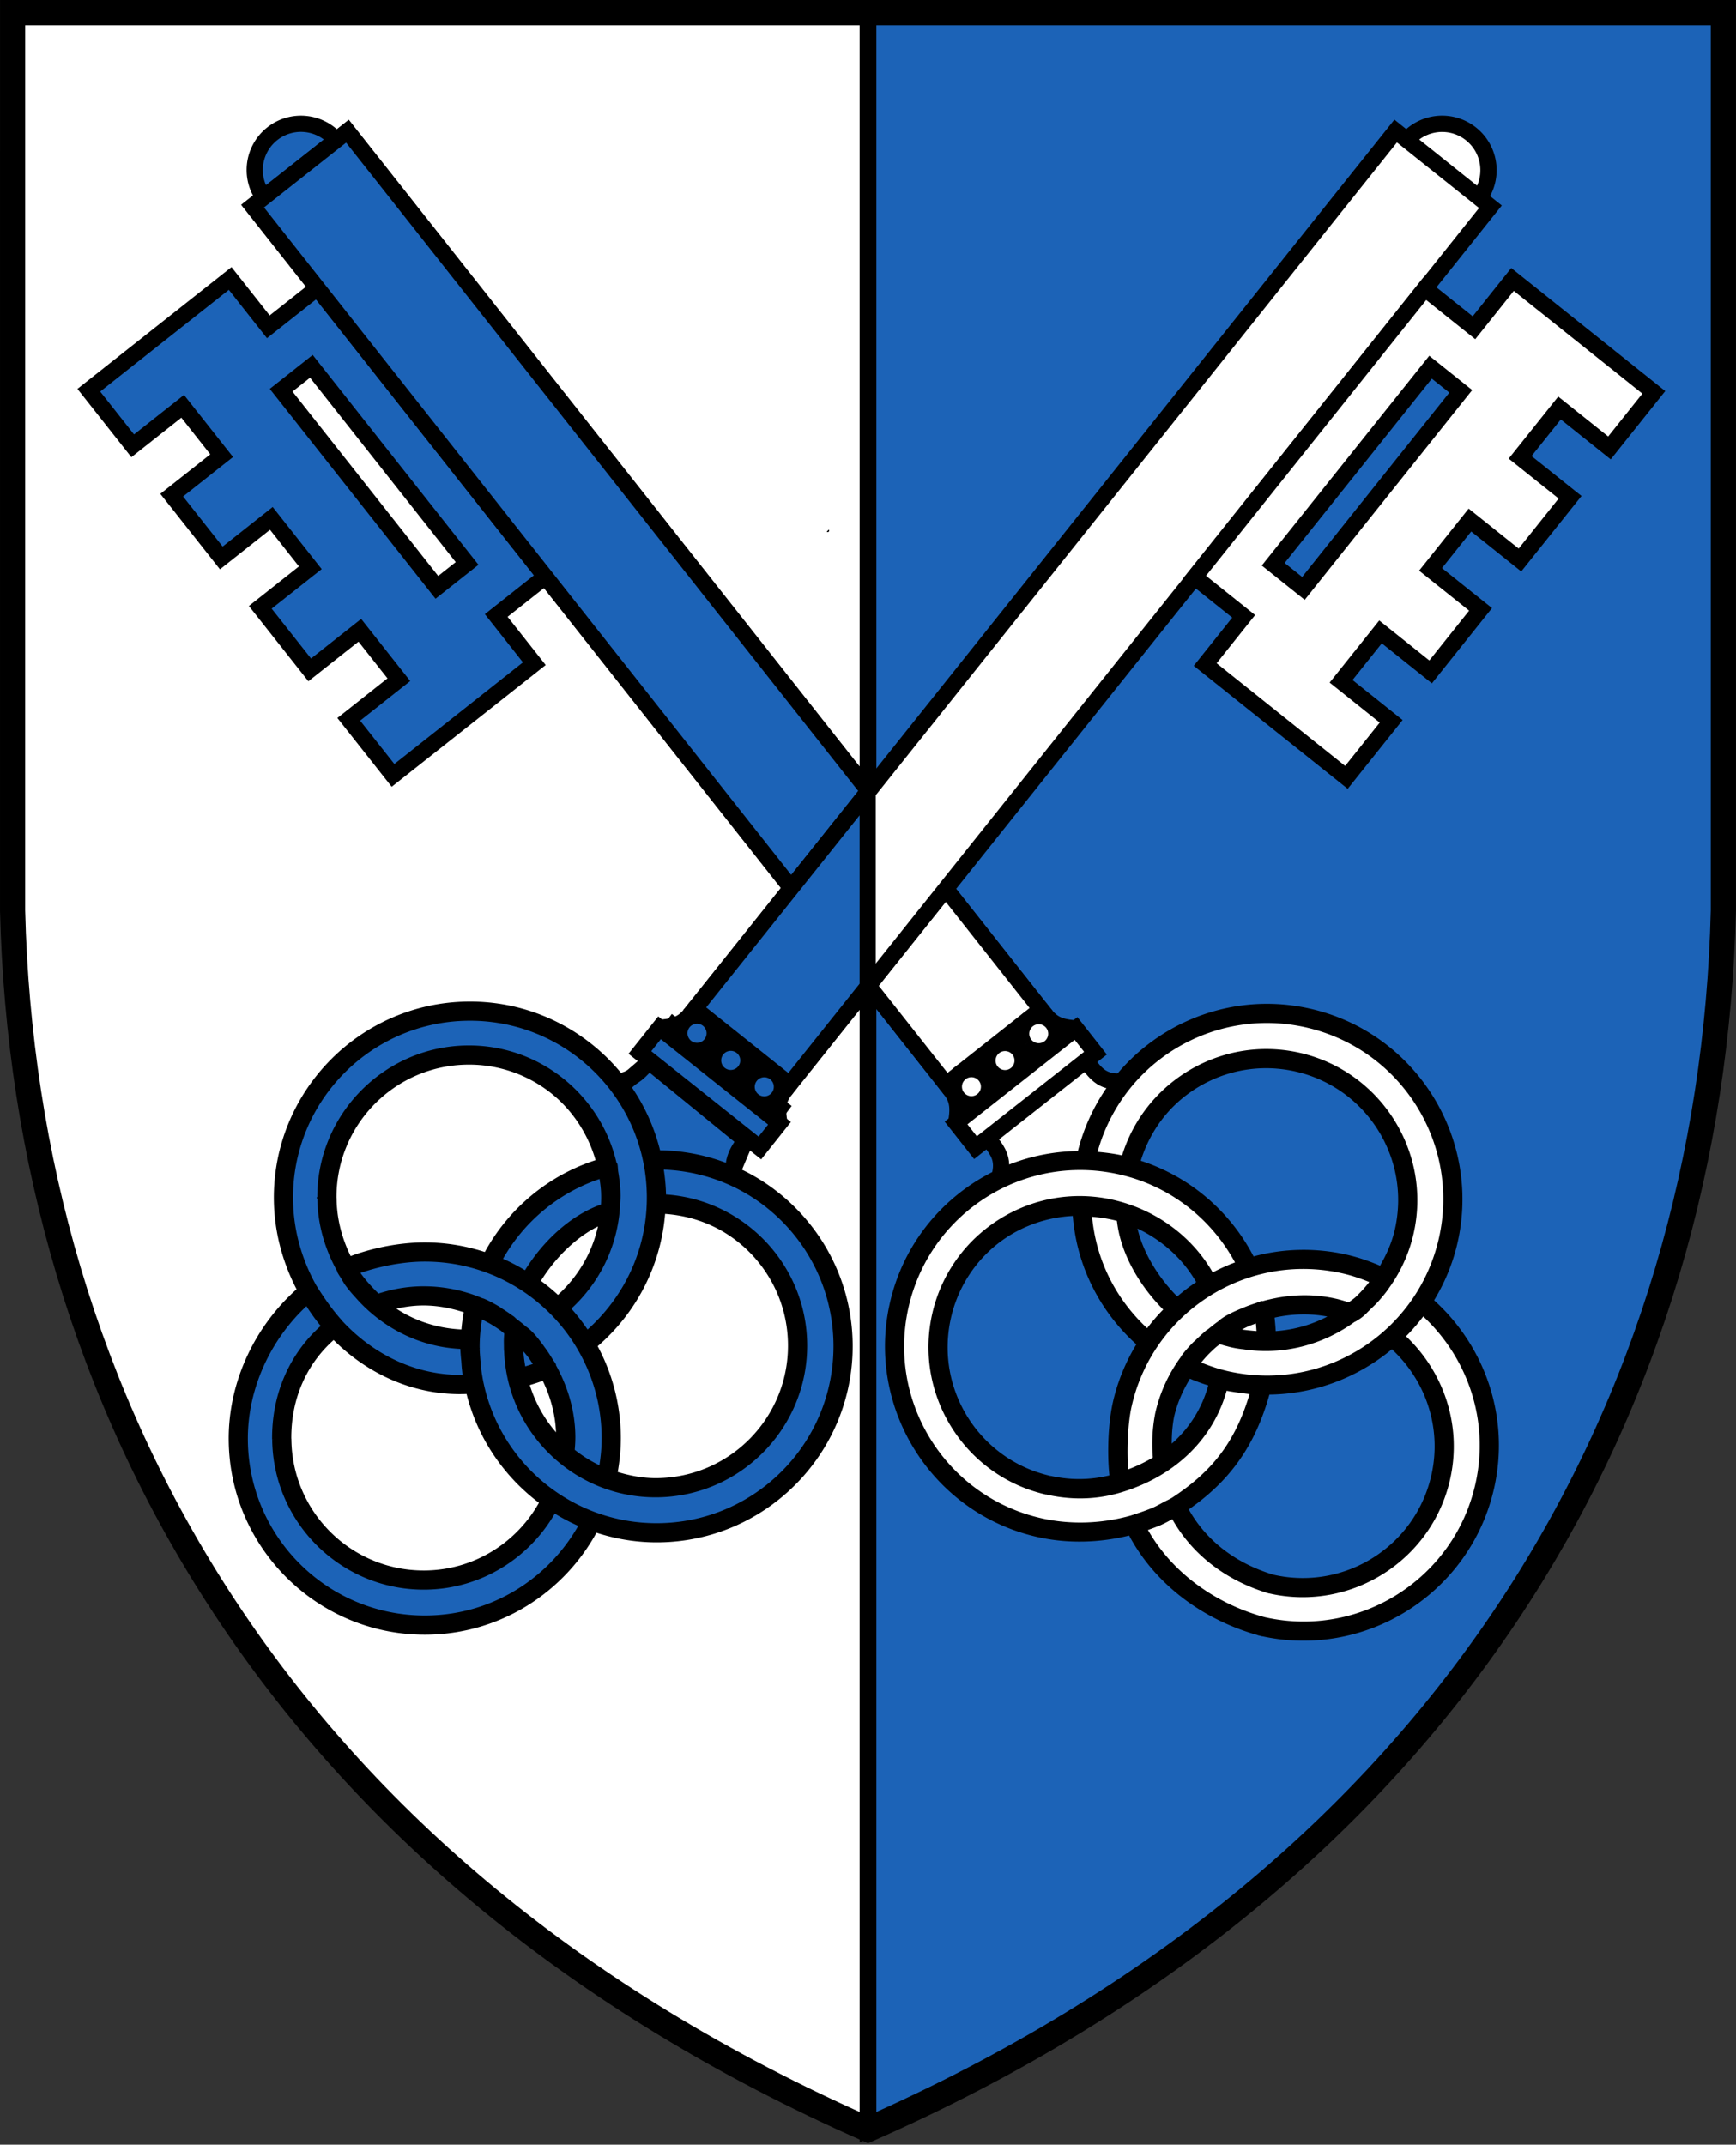
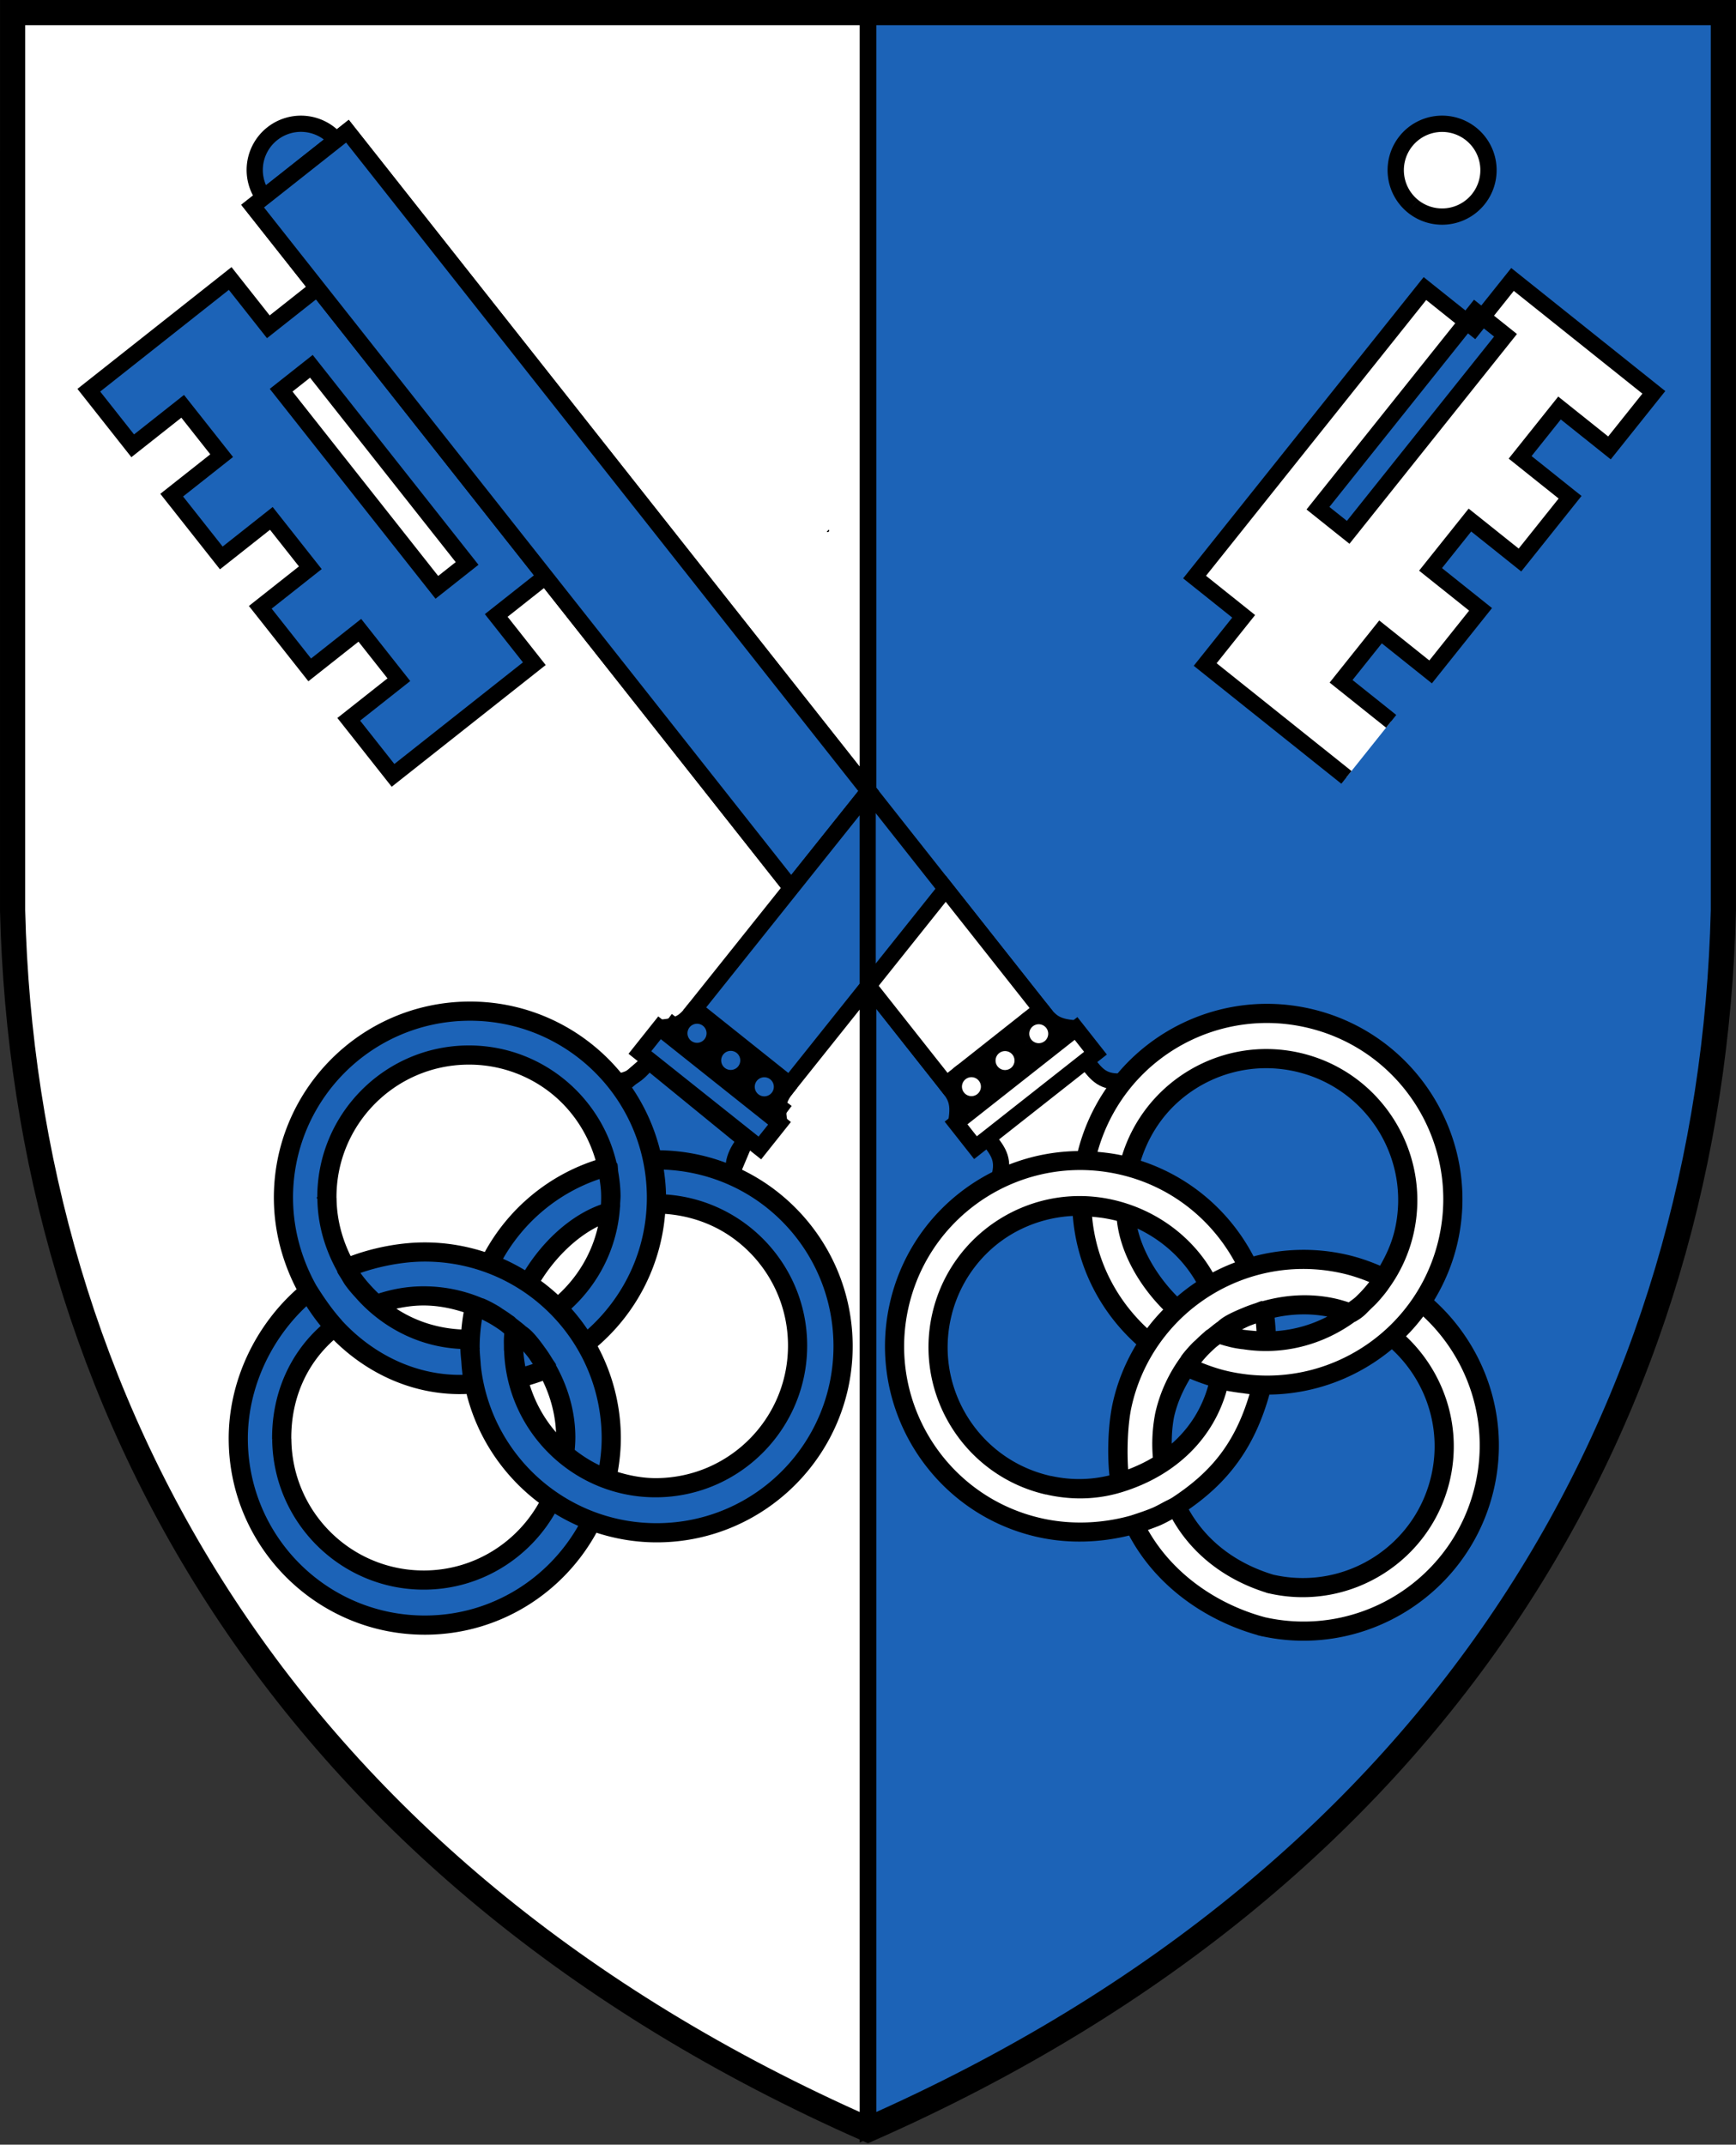
<svg xmlns="http://www.w3.org/2000/svg" width="600" height="741" stroke="#000" version="1.1">
  <rect width="100%" height="100%" fill="#333333" stroke="none" />
  <path d="M300 4.352H4.36l-.005 310.25c4.144 169.31 92.49 331.68 295.64 421.16V4.312z" fill="#fff" stroke-width="4.377" />
  <path d="M300 4.352v731.45c203.18-89.49 291.5-251.88 295.64-421.16V4.392H300z" fill="#1c63b7" stroke-width="5.8" />
  <g fill="#fff">
    <path d="M286.086 183.345c.544.555.544.555 0 0zM343.14 393.59l32.678-26.24c4.17 2.937 7.741 6.619 13.119 8.045-5.378 8.286-11.574 16-14.395 26.84-8.994.563-18.406 3.217-28.059 7.074-.55-5.4-.597-10.945-3.342-15.719zm-13.12-20.17 31.067-23.022 9.902 6.808-39.235 30.572z" />
    <path d="M401.8 503.98c-.478-4.84-.256-9.887.739-15.047 5.92-26.334 32.107-42.908 58.442-36.988a49.31 49.31 0 0 1 5.628 1.622c1.931.512 12.5-11.404 11.497-12.206a64.394 64.394 0 0 0-13.51-4.654c-34.58-7.773-68.938 13.977-76.712 48.556-1.809 8.048-1.923 20.45-.857 26.917m44.305-74.718c-8.212-17.12-23.9-30.451-43.85-34.936-34.58-7.773-68.938 13.976-76.711 48.555s13.967 68.97 48.548 76.743l.03.007c10.856 2.435 22.247 1.885 32.504-1.031 6.84-2.222 9.652-3.283 15.036-6.52 14.616-9.584 23.974-20.977 29.18-41.034.225-.872-9.427-1.083-14.488-2.423-3.498 16.462-15.6 29.694-34.789 35.57-9.653 2.956-18.116 2.176-24.372.771l-.007.03c-26.335-5.92-42.908-32.108-36.988-58.444s32.109-42.908 58.444-36.988c15.104 3.396 27.654 13.295 33.933 26.23m63.58 17.94c13.743 11.368 20.766 29.876 16.588 48.455-5.918 26.33-32.105 42.868-58.435 36.958l-.007.031c-15.316-4.537-26.816-14.055-32.96-26.809-.03-.052.452-.31.402-.279-5.817 3.588-10.214 4.878-15.132 6.56-.054.018.094-.116.113-.064 8.884 18.523 26.56 30.433 44.483 35.222l.03.008c34.575 7.76 68.948-14.014 76.72-48.587 5.442-24.214-3.604-48.322-21.39-63.27m-116.51-49.873c7.775-34.582 42.133-56.33 76.713-48.557s56.36 42.138 48.586 76.718c-7.773 34.573-42.144 56.347-76.719 48.587l-.03-.008a64.3 64.3 0 0 1-13.529-4.665c-1.752-.3 9.375-12.075 11.296-11.381 1.29.467 2.33.739 3.494 1.007.567.13 1.163.258 1.833.408l.007-.03c26.33 5.912 52.517-10.63 58.436-36.957 5.92-26.335-10.655-52.523-36.988-58.444-25.803-5.8-51.467 9.996-58.06 35.407m46.6 50.337c.086-.028 1.196 11.223.718 10.779-4.414-.2-12.167-.675-14.938-2.438-1.839-1.172 2.797-4.647 14.22-8.341zm-30.343-.257c-9.842-8.896-16.83-21.577-17.441-32.715-.07-1.256-11.378-2.983-15.299-3.093.519 18.442 8.909 35.186 22.695 46.837" />
  </g>
  <path d="M396.81 361.45c-11.498 8.917-20.122 21.628-23.88 36.75-30.468.204-57.955 21.277-64.917 52.258-8.108 36.065 14.61 72 50.675 80.107a2.813 2.813 0 0 0 .013 0l.03.007c10.625 2.383 21.64 1.938 31.778-.61 9.589 18.24 27.245 29.96 45.188 34.755a2.813 2.813 0 0 0 .051.012l.03.008a2.813 2.813 0 0 0 .06.014c36.06 8.092 71.972-14.656 80.079-50.714 5.522-24.568-3.332-48.996-20.906-64.675 3.76-6.122 6.642-12.914 8.303-20.306 8.108-36.066-14.647-71.975-50.712-80.081-20.287-4.562-40.524.635-55.791 12.473zm3.438 4.412c13.97-10.84 32.5-15.582 51.116-11.396 33.095 7.44 53.897 40.264 46.458 73.358-6.97 31.004-36.237 51.214-67.12 47.526-.07-.008-.13-.023-.2-.031a62.094 62.094 0 0 1-6.038-1.038 2.813 2.813 0 0 0-.03-.007c-3.525-.792-6.859-1.953-10.083-3.292.975-1.22 1.983-2.405 3.07-3.513 1.029-1.015 2.088-2.031 2.95-2.722.114-.097.24-.178.356-.275.347-.26.634-.46.84-.583.94.302 1.857.584 2.718.785 1.536.438 3.153.742 4.895.965.156.02.277.015.434.033 13.945 2.198 27.533-1.566 38.3-9.374.493-.169.844-.449 1.2-.658.704-.417 1.355-.922 2.053-1.512.54-.459 1.12-1.112 1.688-1.657.22-.205.424-.425.643-.634.682-.68 1.354-1.256 2.022-1.987 1.44-1.572 2.771-3.17 3.752-4.533.063-.088.096-.163.156-.248 4.044-5.537 7.074-11.944 8.672-19.05 6.253-27.822-11.296-55.552-39.117-61.807-26.614-5.98-53.092 9.84-60.819 35.585-.026-.005-.05-.016-.077-.022-3.14-.704-6.27-1.095-9.39-1.347 3.593-13.374 11.314-24.624 21.55-32.566zm-64.513 50.8c13.972-10.84 32.5-15.58 51.118-11.395 18.2 4.091 32.589 15.908 40.705 31.182a67.272 67.272 0 0 0-8.613 3.863c-7.01-12.514-19.527-21.94-34.474-25.3-27.82-6.253-55.55 11.297-61.805 39.118-6.253 27.82 11.296 55.55 39.116 61.804a2.813 2.813 0 0 0 .036-.023c6.564 1.47 15.572 2.294 25.784-.834 19.002-5.816 31.589-18.872 35.989-35.122 2.035.357 4.084.706 6.037.917.148.018.296.05.442.067.133.014.288.05.417.064.84.092 1.36.17 2.03.252-5.156 17.717-13.648 27.778-27.145 36.638-1.073.643-1.83.944-2.728 1.43-1.464.772-2.983 1.639-4.333 2.19-1.978.818-4.112 1.555-7.239 2.57l-.01.003c-.012.003-.009.006-.02.009l-.018.009c-9.81 2.782-20.737 3.304-31.08.983a2.813 2.813 0 0 0-.011 0l-.022-.004-.004-.007c-33.089-7.444-53.852-40.285-46.412-73.378 3.256-14.48 11.367-26.6 22.233-35.032zm70.92-36.124c10.734-9.728 25.877-14.255 41.093-10.834 24.849 5.587 40.447 30.233 34.861 55.08-1.081 4.81-3.057 9.137-5.43 13.165-3.811-1.652-7.784-3.048-11.98-3.99a66.57 66.57 0 0 0-32.2.731c-7.935-15.483-21.806-27.756-39.346-33.315 2.487-8.233 6.988-15.386 13.002-20.836zm-65.168 51.403c7.967-7.505 18.53-11.888 29.758-12.346 1.253 17.49 9.29 33.344 22.146 44.8-3.741 6.106-6.611 12.877-8.268 20.246-1.742 7.751-1.95 18.275-1.14 25.497-8.234 2.1-15.463 1.51-20.96.275a2.813 2.813 0 0 0-.035.022c-24.83-5.6-40.415-30.233-34.832-55.073a45.896 45.896 0 0 1 13.331-23.422zm35.416-12.102c1.82.193 3.478.314 5.513.683 1.6.29 3.08.62 4.026.904.034.009.03.011.06.021 1.094 10.911 7.414 22.263 16.237 31.012-2.214 2.249-4.3 4.633-6.19 7.197-11.3-10.328-18.373-24.32-19.646-39.817zm15.556 3.774c9.316 4.166 16.93 11.094 21.635 19.533-2.543 1.649-4.945 3.5-7.249 5.48-7.264-7.187-12.71-16.496-14.386-25.013zm20.39 27.233c13.973-10.84 32.5-15.582 51.117-11.397 3.525.792 6.86 1.955 10.083 3.291-1.322 1.711-2.71 3.362-4.249 4.858-.314.319-.609.609-.91.898-.823.755-1.765 1.35-2.636 2.043-1.531-.498-3.07-.983-4.67-1.343-8.634-1.94-17.178-1.36-25.156.88l-.39-.05c-.733.239-1.208.462-1.888.696-1.478.49-2.932.99-4.356 1.606-2.627 1.069-4.88 2.114-6.467 3.108a13.163 13.163 0 0 0-2.084 1.587c-1.159.788-2.226 1.695-3.319 2.575-.297.208-.595.368-.901.609-.202.159-.42.405-.626.575a51.114 51.114 0 0 0-2.728 2.514c-.38.372-.761.657-1.13 1.04-1.47 1.517-2.81 3.042-3.77 4.36-.141.198-.226.415-.353.6-4.027 5.533-7.042 11.928-8.636 19.016a2.813 2.813 0 0 0-.018.086 55.077 55.077 0 0 0-.785 15.465c-2.867 1.762-6.067 3.252-9.5 4.537-.533-6.458-.286-16.19 1.137-22.525a61.154 61.154 0 0 1 22.235-35.03zm8.85 12.955c.018-.011.074-.053.088-.062.127-.067.115.022-.088.063zm6.146-4.242a46.2 46.2 0 0 1 3.703-1.877c.845-.35 1.954-.723 2.95-1.09.06.645.12 1.207.176 1.888.061.737.087 1.3.13 1.96-.423-.027-.827-.065-1.267-.098-1.636-.149-3.272-.266-4.919-.595-.342-.066-.457-.118-.773-.188zm-16.764 16.155a66.863 66.863 0 0 0 7.134 2.634c-2.223 8.38-6.82 15.755-13.723 21.525-.061-3.378.111-6.82.79-10.364 1.141-5.056 3.238-9.606 5.8-13.796zm28.906-20.85c6.465-1.486 13.305-1.726 20.212-.196-5.989 3.372-12.705 5.351-19.755 5.778-.05-.796-.089-1.548-.161-2.43-.094-1.14-.2-2.191-.295-3.153zm-1.63 26.48c15.89-.107 30.934-5.906 42.719-15.826 11.913 10.79 17.916 27.436 14.136 44.247-5.584 24.841-30.226 40.406-55.074 34.83a2.813 2.813 0 0 0-.016.01c-13.705-4.108-23.953-12.318-29.917-23.24 13.647-9.397 22.947-21.133 28.151-40.022zm-42.326 46.989a81.625 81.625 0 0 0 4.533-1.681c1.545-.644 3.233-1.58 4.804-2.426 6.758 12.246 18.368 21.405 33.347 25.842a2.813 2.813 0 0 0 .269-.033l-.08.05c27.813 6.243 55.544-11.27 61.797-39.084 4.188-18.633-2.364-37.152-15.47-49.275a66.87 66.87 0 0 0 6.607-7.62c15.705 14.377 23.59 36.433 18.586 58.7-7.434 33.07-40.24 53.862-73.313 46.465-16.29-4.362-32.234-14.92-41.08-30.938zm11.995-5.451c.094-.057.164-.073.257-.13a2.496 2.496 0 0 1-.052.036l-.008.006v-.001a2.377 2.377 0 0 1-.072.033l-.096.045-.026.008z" />
  <g stroke-width="5.6">
    <g fill="#1c63b7">
      <path d="m114.01 71.18a15.971 15.971 0 0 1-22.451-2.45 15.971 15.971 0 0 1 2.449-22.452 15.971 15.971 0 0 1 22.452 2.447 15.971 15.971 0 0 1-2.447 22.452" />
      <path d="M327.03 374.62 87.31 71.22l32.76-25.885 239.72 303.4z" />
      <path d="m135.84 267.9 48.836-38.587-13.166-16.666 16.978-13.416-78.793-99.719-16.956 13.397-13.186-16.69-48.859 38.606 15.173 19.205 17.27-13.644 13.475 17.051-17.271 13.645 17.144 21.696 17.294-13.665 13.473 17.052-17.294 13.665 17.085 21.624 17.32-13.683 13.491 17.075-17.318 13.685zm15.145-64.967-53.816-68.112 10.449-8.256 53.817 68.113z" />
    </g>
    <path d="m326.88 307.09-26.75 33.49 26.896 34.04 32.76-25.884z" fill="#fff" />
    <path d="m120.08 45.335-32.763 25.882 186.15 235.6 26.75-33.49z" fill="#1c63b7" />
    <path d="m330.43 388 41.473-32.652 6.719 8.533-41.473 32.651zm23.842-27.043a6.073 6.073 0 0 1 .946-8.537 6.073 6.073 0 0 1 8.537.948 6.073 6.073 0 0 1-.946 8.537 6.073 6.073 0 0 1-8.536-.946m-11.649 9.27a6.073 6.073 0 0 1 .948-8.538 6.073 6.073 0 0 1 8.535.947 6.073 6.073 0 0 1-.945 8.537 6.073 6.073 0 0 1-8.537-.946m-11.617 9.02a6.073 6.073 0 0 1 .946-8.536 6.073 6.073 0 0 1 8.537.945 6.073 6.073 0 0 1-.947 8.537 6.073 6.073 0 0 1-8.536-.945" fill="#fff" />
    <path d="M359.45 348.31c3.213 4.03 4.599 6.55 12.466 6.998m-45.321 18.727c3.163 4.071 5.287 6.009 3.877 13.763m11.272 5.8c3.354 4.396 5.727 7.252 3.218 14.492M375.671 367c3.486 4.294 5.414 7.306 13.04 6.567" fill="none" />
  </g>
  <g fill="#fff">
    <path d="m488.32 71.246a16.031 16.031 0 0 0 22.549-2.342 16.031 16.031 0 0 0-2.34-22.55 16.031 16.031 0 0 0-22.549 2.339 16.031 16.031 0 0 0 2.337 22.548" stroke-width="5.628" />
-     <path d="m272.89 374.7 242.23-303.27-32.747-26.156-242.23 303.28z" stroke-width="5.6" />
-     <path d="m465.35 268.59-48.813-38.988 13.305-16.659-16.972-13.558 79.616-99.683 16.949 13.537 13.325-16.683 48.84 39.009-15.334 19.196-17.263-13.787-13.613 17.044 17.262 13.789-17.322 21.688-17.288-13.808-13.614 17.044 17.289 13.809-17.266 21.615-17.31-13.828-13.634 17.07 17.311 13.827zm-14.857-65.29 54.38-68.084-10.444-8.342-54.381 68.084z" stroke-width="5.627" />
+     <path d="m465.35 268.59-48.813-38.988 13.305-16.659-16.972-13.558 79.616-99.683 16.949 13.537 13.325-16.683 48.84 39.009-15.334 19.196-17.263-13.787-13.613 17.044 17.262 13.789-17.322 21.688-17.288-13.808-13.614 17.044 17.289 13.809-17.266 21.615-17.31-13.828-13.634 17.07 17.311 13.827m-14.857-65.29 54.38-68.084-10.444-8.342-54.381 68.084z" stroke-width="5.627" />
  </g>
  <g fill="#1c63b7" stroke-width="5.6">
    <path d="m232.74 354.29 36.978 28.366-4.9 6.565-36.978-28.367zm-8.338 12.604 33.273 27.148-10.707 25.348-42.55-35.2z" />
    <path d="m299.89 273.72-59.753 74.79 32.77 26.147 26.983-33.79zm-30.478 114.39-41.456-32.995-6.789 8.53 41.455 32.995zm-23.766-27.267a6.097 6.097 0 0 0-.907-8.574 6.097 6.097 0 0 0-8.573.906 6.097 6.097 0 0 0 .904 8.573 6.097 6.097 0 0 0 8.574-.904m11.65 9.372a6.097 6.097 0 0 0-.905-8.574 6.097 6.097 0 0 0-8.573.905 6.097 6.097 0 0 0 .903 8.573 6.097 6.097 0 0 0 8.574-.903m11.6 9.116a6.097 6.097 0 0 0-.905-8.573 6.097 6.097 0 0 0-8.573.905 6.097 6.097 0 0 0 .904 8.573 6.097 6.097 0 0 0 8.573-.903" />
  </g>
  <path d="m240.5 348.12c-3.247 4.028-4.652 6.55-12.552 6.96m45.393 19.037c-3.198 4.07-5.339 6.003-3.964 13.794m-11.422 5.7c-3.39 4.395-5.91 8.411-3.43 15.692m-30.407-42.507c-3.522 4.289-6.87 7.644-14.523 6.864" fill="none" stroke-width="5.6" />
  <path d="M226.25 400.69c35.575-.379 64.746 28.173 65.124 63.75.379 35.576-28.174 64.777-63.75 65.155-35.568.38-64.763-28.182-65.154-63.75v-.031a64.552 64.552 0 0 1 1.437-14.292c-.11-1.783 13.96 6.373 13.724 8.41a28.08 28.08 0 0 0-.177 3.646c.003.585.014 1.197.022 1.886h.031c.297 27.086 22.494 48.855 49.58 48.568 27.092-.289 48.857-22.519 48.568-49.612-.282-26.547-21.63-47.977-47.977-48.56m-49.86 45.166c.72-2.067 5.184 1.66 11.427 11.97.048.078-10.689 3.755-10.364 3.185m23.972-12.16c14.83-11.972 24.238-30.373 24.02-50.895-.378-35.576-29.55-64.129-65.126-63.749-35.576.379-64.159 29.549-63.781 65.125v.031c.392 35.569 30.63 66.46 65.156 63.75.9-.072-1.108-10.14-.964-15.39-27.087.288-48.857-21.656-49.155-48.741l-.03.001c-.288-27.092 21.475-49.324 48.569-49.612 27.092-.289 49.323 21.475 49.612 48.569.165 15.538-6.925 29.478-18.114 38.596m11.35 74.31c-10.502 20.824-31.97 35.222-56.881 35.487-35.569.377-64.766-28.182-65.155-63.75l-.002-.03c-.216-20.37 9.662-39.606 24.308-51.574 3.948 6.3 6.873 9.878 8.959 12.203-11.76 9.092-18.431 23.026-18.26 39.02h.03c.298 27.087 22.494 48.854 49.58 48.569 19.116-.204 35.578-11.331 43.516-27.381m4.769-16.36a49.528 49.528 0 0 0 .285-5.872c-.289-27.092-22.518-48.856-49.611-48.569-5.738.062-10.98 1.02-16.08 2.887-2.42-2.069-7.741-7.485-10.27-12.515 7.64-3.307 17.714-5.44 26.554-5.534 35.577-.377 64.747 28.173 65.126 63.75a64.636 64.636 0 0 1-1.431 14.27m-27.326-67.324c6.422-11.667 17.2-21.416 27.94-24.582 1.21-.356.518-11.919-.279-15.776-17.897 4.76-32.548 16.934-40.752 33.089" fill="#1c63b7" />
  <path d="M269.15 412.78c-11.362-9.178-25.771-14.67-41.411-14.854-7.221-29.721-34.146-51.713-66.017-51.375-37.099.396-66.958 30.87-66.564 67.969a2.814 2.814 0 0 0 .001.014l.001.03c.125 11.044 3.045 21.624 7.97 31.006-14.302 12.575-23.8 31.727-23.584 52.171a2.814 2.814 0 0 0 .003.012v.034c.413 37.086 30.911 66.916 67.999 66.52 25.276-.269 47.098-14.552 58.36-35.339 6.85 2.265 14.151 3.514 21.758 3.434 37.1-.396 66.928-30.901 66.532-68-.222-20.866-9.96-39.435-25.043-51.617zm-3.506 4.358c13.813 11.154 22.719 28.165 22.922 47.32.362 34.055-26.913 61.95-60.966 62.313-31.7.336-58.04-23.306-61.824-54.046-.022-.196-.03-.33-.053-.533-.089-.763-.091-1.403-.18-2.207-.109-1.39-.24-2.77-.256-4.183a2.814 2.814 0 0 0-.003-.01v-.023l.004-.005c-.038-3.63.328-7.156.894-10.616 1.419.672 2.81 1.386 4.144 2.193 1.232.774 2.477 1.573 3.351 2.26.122.088.23.192.35.283.337.28.598.516.766.69-.082 1.048-.154 2.066-.148 3.01.004.608.016 1.223.023 1.9a2.814 2.814 0 0 0 .036.082c.36 28.566 23.837 51.573 52.42 51.268 28.614-.304 51.654-23.838 51.35-52.454-.291-27.377-21.855-49.595-48.788-51.203 0-.03.004-.06.004-.092-.034-3.233-.376-6.384-.851-9.49 13.903.421 26.682 5.371 36.805 13.543zm-64.505-51.312c13.815 11.153 22.72 28.163 22.923 47.32.2 18.73-8.03 35.52-21.088 46.974a67.522 67.522 0 0 0-6.211-8.012c9.705-8.759 16.062-21.095 17.01-34.905.013-.123.045-.233.056-.361.021-.275-.007-.661.007-.956.04-.942.144-1.866.135-2.819-.03-2.8-.344-5.526-.802-8.203-.105-.773-.122-1.91-.245-2.512a2.814 2.814 0 0 0-.318-.452c-5.38-23.201-26.316-40.448-51.089-40.183-28.616.304-51.657 23.838-51.352 52.454a2.814 2.814 0 0 0 .034.078c.112 9.065 2.713 17.465 6.855 24.873a2.814 2.814 0 0 0 .015.26c.359.713.844 1.388 1.269 2.085.449.713.835 1.458 1.316 2.148 1.234 1.735 2.484 3.149 3.792 4.575a51.527 51.527 0 0 0 4.578 4.581c8.526 7.516 19.416 12.327 31.542 12.816.086 1.555.185 3.061.364 4.641.077 1.039.129 2.085.254 3.111.099.859.157 1.511.219 2.174-16.395.472-31.644-6.998-42.632-18.94a2.814 2.814 0 0 0-.055-.114c-2-2.23-4.8-5.64-8.667-11.817a2.814 2.814 0 0 0-.033-.02c-5.094-9.01-8.112-19.342-8.231-30.131a2.814 2.814 0 0 0-.004-.011v-.023c-.363-34.053 26.942-61.919 60.996-62.281 14.9-.158 28.613 4.974 39.358 13.649zm51.644 60.956c11.982 8.245 19.898 22 20.063 37.657.272 25.57-20.214 46.496-45.784 46.769-4.952.052-9.64-.88-14.125-2.273.737-4.106 1.184-8.31 1.138-12.63a66.816 66.816 0 0 0-8.141-31.29c13.3-11.325 22.095-27.712 23.48-46.137 8.62.53 16.655 3.284 23.37 7.905zm-65.244-51.816c9.164 6.048 15.878 15.35 18.919 26.203-16.722 5.3-30.45 16.857-38.657 32.01-6.83-2.25-14.11-3.49-21.693-3.408-8.375.088-17.514 1.934-25.161 4.85-3.106-6.195-5.042-13.096-5.122-20.514a2.814 2.814 0 0 0-.027-.057c-.238-25.543 20.23-46.438 45.78-46.71a46.095 46.095 0 0 1 25.964 7.626zm20.09 31.73c.278 1.83.562 3.658.618 5.554a41.623 41.623 0 0 1-.021 3.427c-.014.288-.022.574-.041.86-10.415 3.58-20.056 12.38-26.572 23.025-2.711-1.648-5.527-3.141-8.471-4.397 7.477-13.398 19.665-23.622 34.488-28.47zm-.249 16.165c-2.02 9.94-7.237 18.693-14.535 25.217a67.708 67.708 0 0 0-6.558-5.4c5.338-8.745 13.164-16.207 21.094-19.818zm-21.855 26.183c13.815 11.153 22.72 28.165 22.923 47.321.039 3.632-.327 7.163-.891 10.627-3.409-1.545-6.53-3.542-9.438-5.832.134-1.611.254-3.228.236-4.875a2.814 2.814 0 0 0 0-.002c-.094-8.88-2.63-17.095-6.659-24.372l-.042-.386c-.396-.653-.718-1.058-1.1-1.66-.825-1.345-1.655-2.661-2.596-3.92-1.646-2.317-3.184-4.271-4.518-5.588a13.189 13.189 0 0 0-2.032-1.671c-1.037-.953-2.174-1.791-3.289-2.658-.268-.239-.49-.493-.792-.733-.2-.16-.489-.314-.703-.475a51.4 51.4 0 0 0-3.085-2.089c-.45-.285-.818-.59-1.277-.865-1.822-1.085-3.622-2.039-5.131-2.673-.223-.094-.448-.124-.657-.205a51.532 51.532 0 0 0-20.574-4.054c-5.367.056-10.356.993-15.196 2.563-1.886-1.755-4.7-4.715-6.91-7.928 6.801-2.457 15.075-4.093 22.374-4.17 14.9-.16 28.613 4.971 39.36 13.646zm-10.613 11.635c.012.016.066.06.077.072.096.108.007.116-.077-.07zm5.427 4.869a46.896 46.896 0 0 1 2.82 3.347c.537.746 1.163 1.744 1.751 2.636-.618.21-1.158.4-1.816.613-.73.237-1.298.402-1.951.602-.405-2.358-.77-4.73-.804-7.197zm-19.513-12.499a67.006 67.006 0 0 0-.895 6.818c-8.98-.339-17.27-3.143-24.17-7.937 3.261-.783 6.592-1.333 10.2-1.37 5.222-.055 10.166.947 14.864 2.49zm27.027 23.429c2.95 5.988 4.77 12.63 4.864 19.75-4.691-5.082-8.184-11.202-10.233-18.009.77-.233 1.5-.448 2.35-.723 1.095-.357 2.1-.701 3.02-1.017zm-26.211 4.633c3.785 15.456 12.903 28.774 25.284 37.975-7.794 14.134-22.68 23.842-39.982 24.027-25.563.272-46.457-20.219-46.737-45.786a2.814 2.814 0 0 0-.028-.028c-.145-14.208 5.389-26.455 15.153-34.983 12.11 12.236 28.573 19.652 46.31 18.794zm-55.625-30.57c1.689 2.663 3.502 5.237 5.519 7.634-10.94 9.622-17.154 23.544-16.987 39.213a2.814 2.814 0 0 0 .033.033c.333 28.592 23.822 51.622 52.422 51.318 19.169-.204 35.749-10.878 44.569-26.48a67.11 67.11 0 0 0 8.986 4.708c-10.424 18.667-30.16 31.465-53.078 31.708-34.046.363-61.94-26.922-62.314-60.967a2.814 2.814 0 0 0-.002-.013v-.02c-.195-18.264 8.236-35.621 20.847-47.138z" />
  <path d="m4.358 4.352-.006 310.25c4.144 169.31 92.49 331.68 295.64 421.16 203.18-89.49 291.5-251.88 295.64-421.16V4.352z" fill="none" stroke-width="8.7" />
</svg>